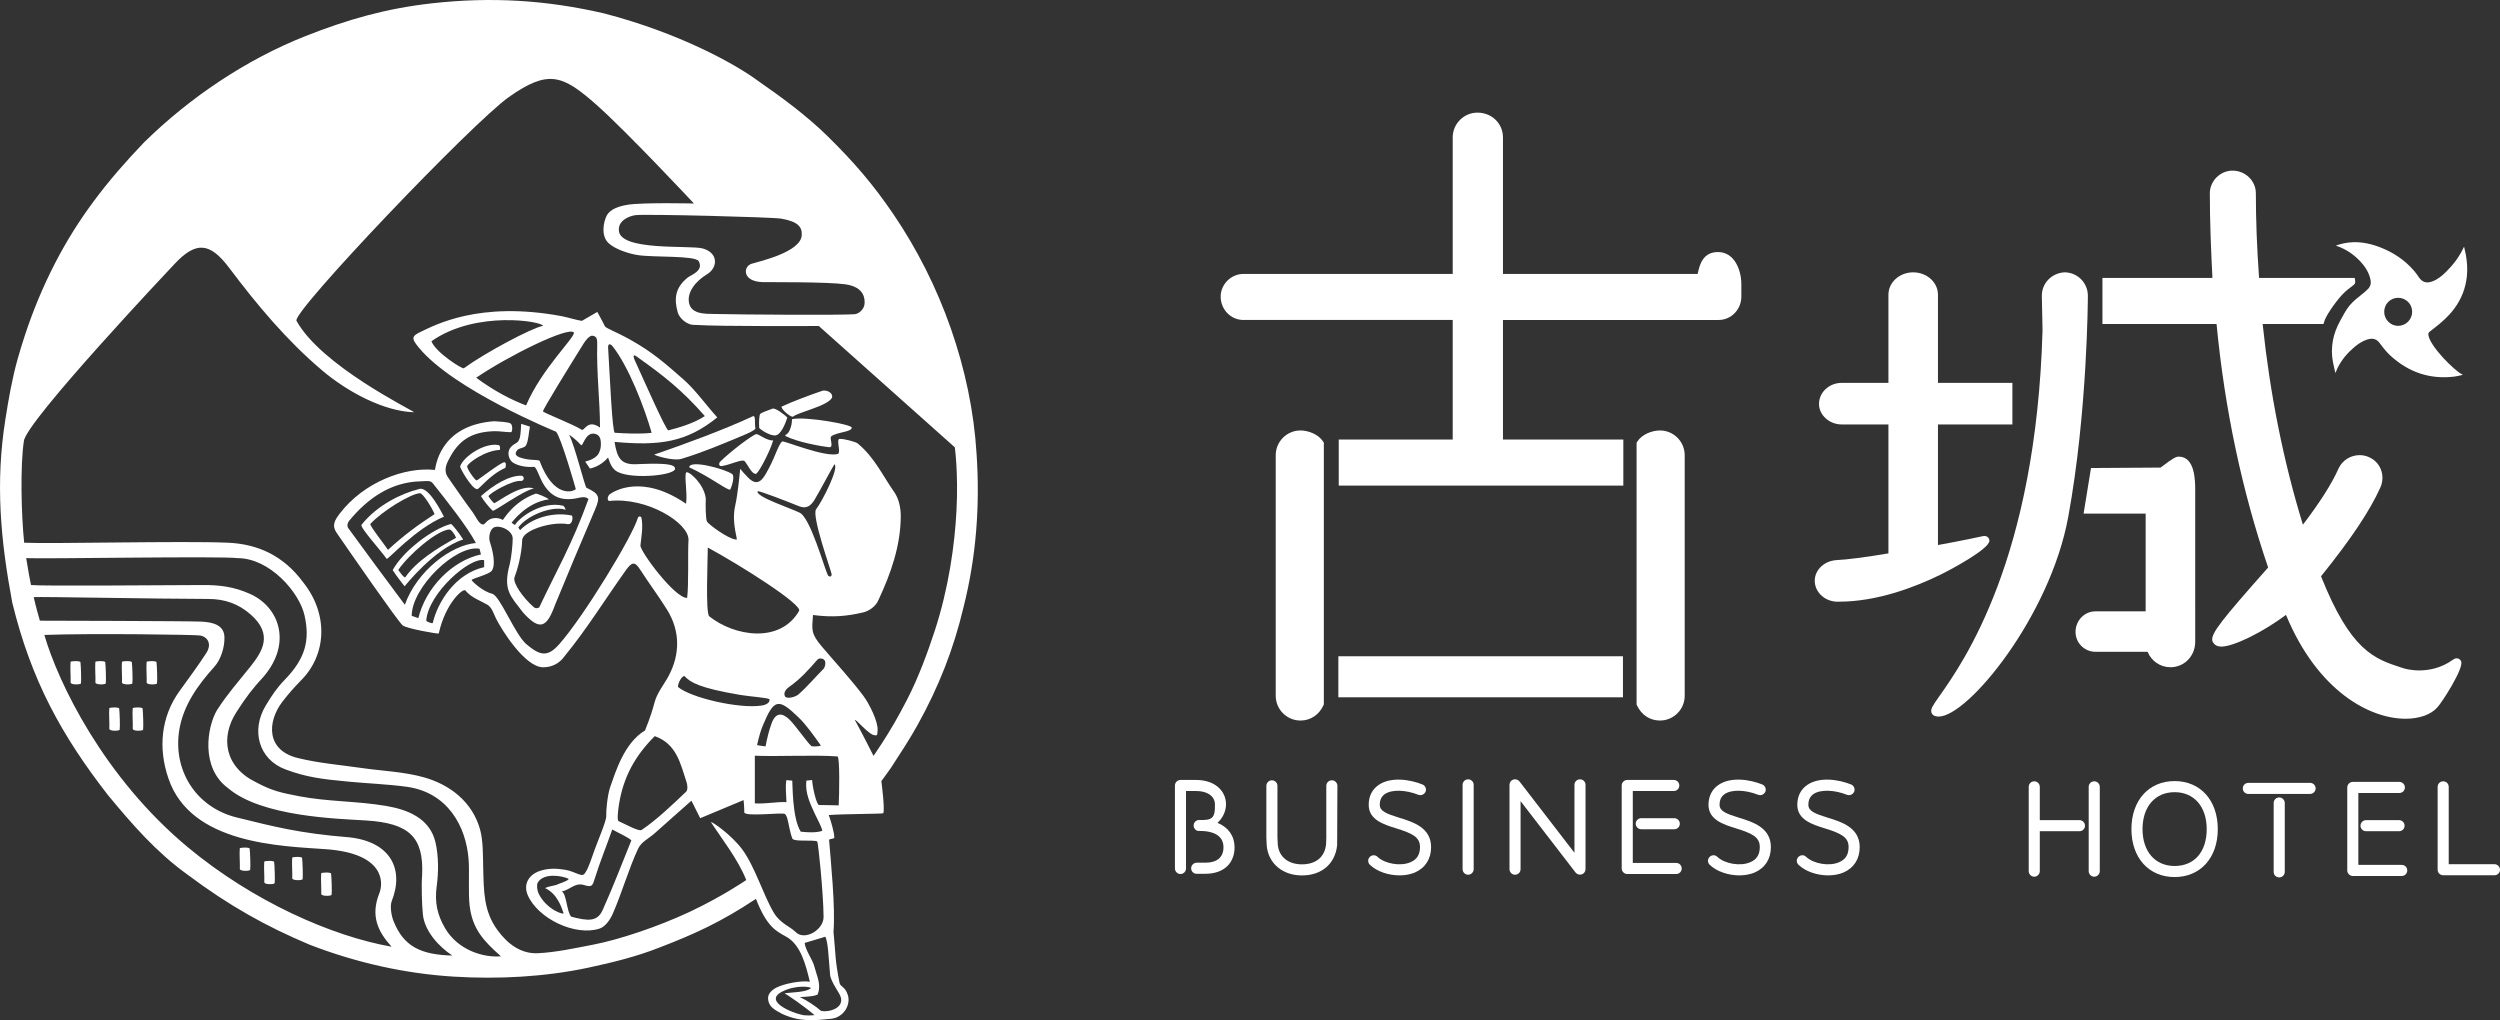
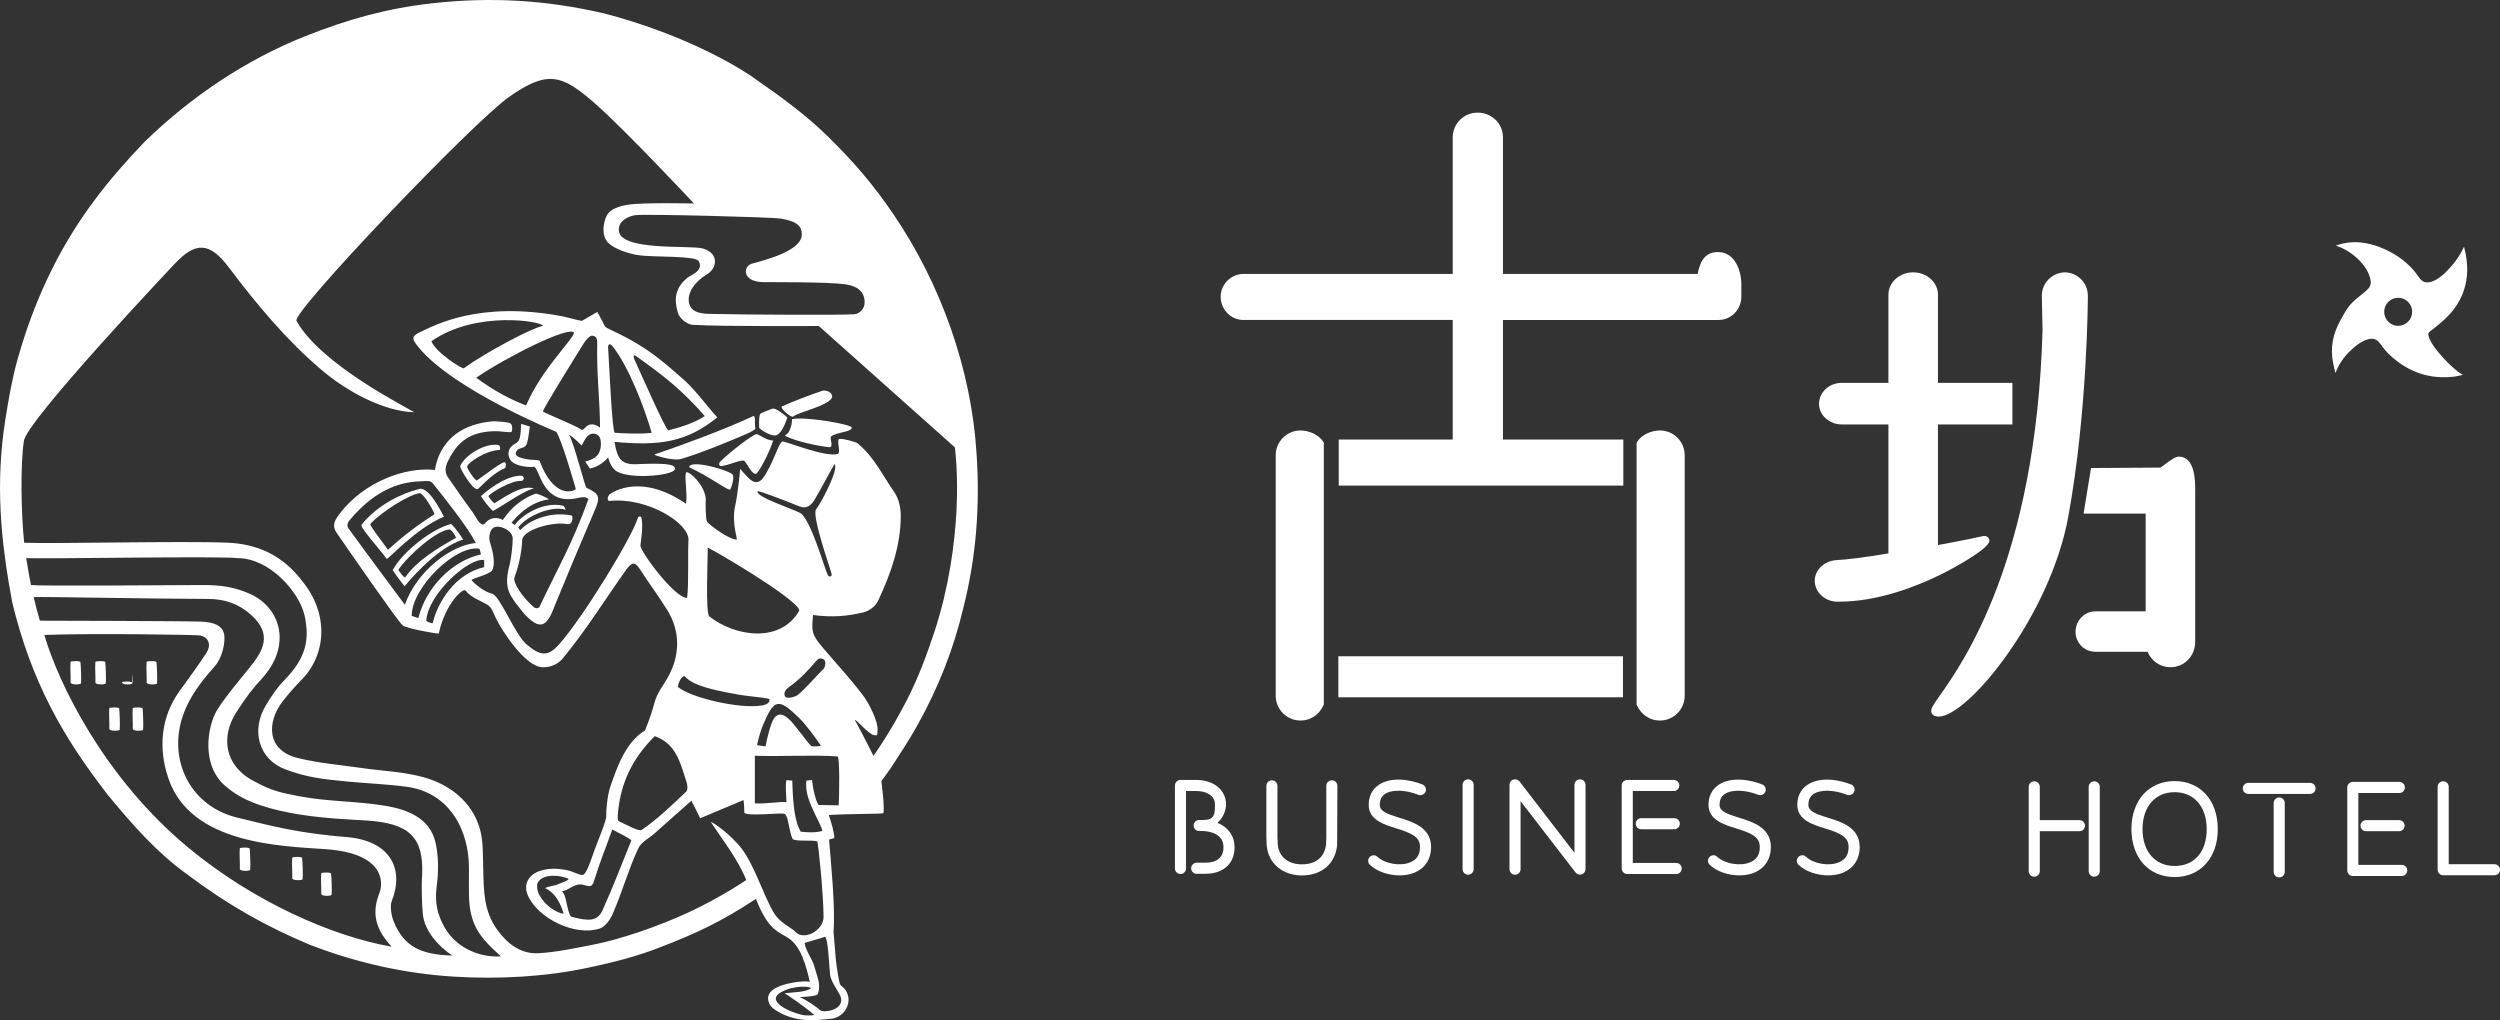
<svg xmlns="http://www.w3.org/2000/svg" version="1.1" id="レイヤー_1" x="0px" y="0px" width="205.204px" height="83.739px" viewBox="0 0 205.204 83.739" enable-background="new 0 0 205.204 83.739" xml:space="preserve">
  <rect x="0" y="0" width="205.204" height="83.739" fill="#333333" stroke="none" />
  <g>
    <g>
      <path fill="#FFFFFF" d="M149.376,48.025c-0.026-0.087-0.045-0.176-0.052-0.27C149.332,47.849,149.35,47.938,149.376,48.025z" />
      <path fill="#FFFFFF" d="M149.484,48.272c-0.029-0.052-0.05-0.107-0.072-0.164C149.434,48.165,149.455,48.22,149.484,48.272z" />
      <path fill="#FFFFFF" d="M163.293,44.383c0-0.131-0.065-0.252-0.174-0.322c-0.045-0.031-0.124-0.068-0.231-0.068    c-0.028,0-0.062,0.002-0.099,0.008c-0.031,0.008-1.649,0.363-3.718,0.736v-9.898h5.745h0.364v-0.364V31.79v-0.363h-0.364h-5.745    v-7.24c0-1.011-0.912-1.833-2.034-1.833c-1.121,0-2.032,0.822-2.032,1.833v7.24h-3.838c-1.026,0-1.86,0.776-1.86,1.731    c0,0.912,0.852,1.681,1.86,1.681h3.838v10.583c-1.942,0.324-3.373,0.51-4.26,0.552c-0.546,0.031-1.052,0.271-1.387,0.657    c-0.29,0.332-0.43,0.742-0.396,1.154c0.067,0.898,0.891,1.604,1.871,1.604c0.042,0,0.083-0.002,0.125-0.004h0.002    c3.132,0,6.25-1.202,8.311-2.213C160.122,46.757,163.293,45.065,163.293,44.383z" />
      <path fill="#FFFFFF" d="M149.325,47.755c0.007,0.094,0.025,0.183,0.052,0.27C149.35,47.938,149.332,47.849,149.325,47.755z" />
      <path fill="#FFFFFF" d="M149.412,48.108c0.022,0.057,0.043,0.112,0.072,0.164C149.455,48.22,149.434,48.165,149.412,48.108z" />
      <path fill="#FFFFFF" d="M169.457,22.353h-0.013l-0.014,0.001c-1.045,0.075-1.833,0.898-1.833,1.917l0.058,2.829    c-0.526,18.776-6.486,27.229-8.443,30.009c-0.574,0.812-0.768,1.087-0.673,1.382c0.041,0.131,0.143,0.231,0.274,0.276    c0.096,0.033,0.202,0.051,0.313,0.051c2.397,0,9.137-8.218,10.635-16.371c1.595-8.68,1.614-18.082,1.614-18.176    C171.375,23.214,170.514,22.353,169.457,22.353z" />
      <path fill="#FFFFFF" d="M178.831,37.48c-0.234,0-0.527,0.173-1.363,0.805c-0.047,0.036-0.09,0.069-0.126,0.095l-5.402,0.034    l-0.307,0.002l-0.05,0.303l-0.49,3.017l-0.068,0.422h0.428h4.665v8.023h-4.126c-0.898,0-1.629,0.757-1.629,1.688    c0,0.899,0.73,1.63,1.629,1.63h4.286c0.308,0.758,1.041,1.268,1.874,1.268c1.14,0,2.034-0.92,2.034-2.092V40.241    C180.185,39.485,180.185,37.48,178.831,37.48z" />
-       <path fill="#FFFFFF" d="M202.018,54.292c-0.058-0.156-0.203-0.256-0.369-0.256c-0.099,0-0.196,0.035-0.297,0.107    c-1.003,0.731-2.061,0.887-2.771,0.887c-0.739,0-1.256-0.164-1.26-0.166l-0.203-0.064c-2.229-0.727-4.158-1.354-6.605-7.496    c2.454-3.045,4.003-5.361,4.867-7.283c0.214-0.463,0.232-1.003,0.051-1.477c-0.177-0.462-0.528-0.825-0.988-1.022    c-0.232-0.107-0.49-0.163-0.761-0.163c-0.742,0-1.42,0.428-1.728,1.093c-0.554,1.247-1.513,2.759-2.928,4.617    c-1.587-5.159-2.697-10.696-3.305-16.477h4.365h0.631l0.103-0.332c0.212-0.517,1.051-1.75,1.691-2.328    c0.278-0.251,0.681-0.512,0.766-0.632c0.094-0.134,0.002-0.486,0.002-0.486h-0.858h-6.994c-0.176-2.503-0.263-4.778-0.263-6.948    c0-1.024-0.859-1.86-1.917-1.86c-1.009,0-1.861,0.853-1.861,1.86c0,2.453,0.109,4.826,0.213,6.948h-8.664h-0.363v0.364v3.051    v0.364h0.363h9.003c0.667,6.979,2.091,13.702,4.235,19.989l-0.188,0.211c-3.555,4.017-4.502,5.188-4.398,5.773    c0.019,0.104,0.068,0.195,0.143,0.266c0.097,0.122,0.273,0.241,0.6,0.241c1.02,0,3.412-1.187,5.307-2.604    c2.605,6.283,6.887,8.526,9.813,8.526c1.143,0,2.094-0.34,2.613-0.936C200.446,57.66,202.237,54.864,202.018,54.292z" />
      <path fill="#FFFFFF" d="M191.681,30.584c-0.061-0.276-0.13-0.551-0.183-0.829c-0.235-1.218-0.006-2.358,0.593-3.432    c0.234-0.419,0.443-0.851,0.749-1.224c0.317-0.391,0.715-0.692,1.104-1.002c0.152-0.121,0.299-0.25,0.435-0.389    c0.244-0.254,0.257-0.558,0.166-0.88c-0.154-0.564-0.471-1.031-0.874-1.442c-0.524-0.536-1.132-0.943-1.843-1.189    c-0.014-0.005-0.029-0.01-0.041-0.017c-0.006-0.002-0.009-0.011-0.03-0.04c0.225-0.061,0.435-0.129,0.651-0.173    c1-0.201,1.967-0.044,2.907,0.312c1.1,0.417,2.059,1.049,2.832,1.943c0.145,0.166,0.271,0.349,0.395,0.532    c0.265,0.393,0.598,0.517,1.048,0.365c0.448-0.149,0.81-0.438,1.141-0.759c0.61-0.595,1.127-1.263,1.485-2.041    c0.006-0.014,0.015-0.024,0.041-0.063c0.051,0.225,0.1,0.421,0.137,0.62c0.109,0.591,0.153,1.187,0.093,1.788    c-0.101,0.987-0.448,1.879-1.042,2.676c-0.466,0.625-1.04,1.137-1.658,1.605c-0.121,0.092-0.238,0.193-0.36,0.285    c-0.095,0.071-0.117,0.16-0.101,0.275c0.143,0.945,2.14,2.907,2.708,3.189c0.031,0.016,0.062,0.034,0.093,0.051    c-0.001,0.011-0.001,0.021-0.001,0.032c-0.217,0.044-0.433,0.104-0.652,0.132c-2.018,0.25-3.766-0.351-5.254-1.71    c-0.317-0.291-0.597-0.634-0.85-0.984c-0.269-0.374-0.567-0.506-1.073-0.344c-0.395,0.125-0.732,0.356-1.047,0.619    c-0.558,0.47-1.025,1.018-1.358,1.671c-0.068,0.135-0.12,0.281-0.179,0.421C191.702,30.583,191.692,30.584,191.681,30.584z     M197.995,25.592c0-0.636-0.512-1.147-1.15-1.148c-0.637-0.002-1.146,0.511-1.146,1.152c0.002,0.636,0.517,1.154,1.148,1.151    C197.478,26.744,197.996,26.224,197.995,25.592z" />
      <path fill="#FFFFFF" d="M136.251,35.333c-0.64,0-1.485,0.315-1.862,0.918l-0.055,0.088v0.104V57.52v0.223v0.079l0.03,0.072    c0.357,0.782,1.062,1.249,1.887,1.249c1.121,0,2.032-0.912,2.032-2.032V37.365C138.284,36.244,137.373,35.333,136.251,35.333z" />
      <path fill="#FFFFFF" d="M106.745,35.333c-1.121,0-2.032,0.912-2.032,2.032v19.746c0,1.12,0.911,2.032,2.032,2.032    c0.825,0,1.53-0.467,1.884-1.249l0.034-0.072v-0.079V57.52V36.444v-0.104l-0.055-0.088    C108.23,35.648,107.385,35.333,106.745,35.333z" />
      <path fill="#FFFFFF" d="M141.011,20.688c-1.271,0-1.516,1.111-1.66,1.775c-0.002,0.008-0.004,0.015-0.006,0.022h-15.979V11.279    c0-1.14-0.918-2.034-2.091-2.034c-1.12,0-2.034,0.913-2.034,2.034v11.207h-17.187c-1.008,0-1.859,0.851-1.859,1.86    c0,1.057,0.834,1.917,1.859,1.917h17.187v9.816h-8.991h-0.364v0.364v3.051v0.364h0.364h22.633h0.363v-0.364v-3.051V36.08h-0.363    h-9.517v-9.816h17.706c1.024,0,1.86-0.86,1.86-1.917V23.31C142.933,22.256,142.421,20.688,141.011,20.688z" />
      <polygon fill="#FFFFFF" points="110.219,53.867 109.855,53.867 109.855,54.231 109.855,56.872 109.855,57.235 110.219,57.235     132.852,57.235 133.215,57.235 133.215,56.872 133.215,54.231 133.215,53.867 132.852,53.867   " />
    </g>
    <g>
      <path fill="#FFFFFF" d="M170.683,67.318h-3.253v-2.731c0-0.251-0.204-0.455-0.454-0.455c-0.256,0-0.455,0.201-0.455,0.455v6.92    c0,0.25,0.204,0.455,0.455,0.455c0.246,0,0.454-0.209,0.454-0.455v-3.279h3.253c0.255,0,0.455-0.199,0.455-0.453    C171.138,67.522,170.934,67.318,170.683,67.318z" />
      <path fill="#FFFFFF" d="M171.898,64.131c-0.255,0-0.455,0.201-0.455,0.455v6.92c0,0.25,0.203,0.455,0.455,0.455    c0.246,0,0.455-0.209,0.455-0.455v-6.92C172.353,64.335,172.147,64.131,171.898,64.131z" />
      <g>
        <path fill="#FFFFFF" d="M178.496,64.112c-2.12,0-3.545,1.585-3.545,3.945c0,2.352,1.425,3.933,3.545,3.933     c2.119,0,3.544-1.581,3.544-3.933C182.04,65.697,180.615,64.112,178.496,64.112z M178.496,71.081     c-1.601,0-2.634-1.188-2.634-3.023c0-1.844,1.033-3.035,2.634-3.035c1.599,0,2.634,1.191,2.634,3.035     C181.129,69.92,180.12,71.081,178.496,71.081z" />
      </g>
      <path fill="#FFFFFF" d="M189.616,64.259h-5.067c-0.257,0-0.455,0.198-0.455,0.454c0,0.254,0.198,0.455,0.455,0.455h5.067    c0.249,0,0.454-0.205,0.454-0.455C190.07,64.462,189.865,64.259,189.616,64.259z" />
      <path fill="#FFFFFF" d="M187.081,65.454c-0.25,0-0.454,0.204-0.454,0.455v5.655c0,0.255,0.199,0.456,0.454,0.456    c0.251,0,0.456-0.206,0.456-0.456v-5.655C187.537,65.663,187.328,65.454,187.081,65.454z" />
      <path fill="#FFFFFF" d="M197.138,70.992h-3.561V65.09h3.364c0.256,0,0.457-0.201,0.457-0.454c0-0.251-0.205-0.457-0.457-0.457    h-3.818c-0.247,0-0.456,0.209-0.456,0.457v6.811c0,0.247,0.209,0.456,0.456,0.456h4.015c0.251,0,0.454-0.205,0.454-0.456    C197.592,71.192,197.393,70.992,197.138,70.992z" />
      <path fill="#FFFFFF" d="M196.917,67.318h-2.709c-0.247,0-0.456,0.209-0.456,0.456c0,0.249,0.205,0.453,0.456,0.453h2.709    c0.255,0,0.455-0.199,0.455-0.453C197.372,67.522,197.167,67.318,196.917,67.318z" />
      <path fill="#FFFFFF" d="M204.749,70.934h-3.754v-6.348c0-0.254-0.2-0.455-0.455-0.455c-0.251,0-0.455,0.204-0.455,0.455v6.803    c0,0.25,0.204,0.453,0.455,0.453h4.209c0.252,0,0.455-0.203,0.455-0.453C205.204,71.143,204.995,70.934,204.749,70.934z" />
    </g>
    <g>
      <path fill="#FFFFFF" d="M99.933,67.542c0.442-0.41,0.701-0.965,0.701-1.529c0-0.543-0.232-1.043-0.652-1.408    c-0.445-0.384-1.075-0.586-1.821-0.586h-1.267c-0.246,0-0.454,0.208-0.454,0.455v6.812c0,0.247,0.208,0.456,0.454,0.456    c0.252,0,0.455-0.205,0.455-0.456v-6.357h0.812c0.527,0,0.951,0.128,1.23,0.37c0.215,0.182,0.333,0.436,0.333,0.715v0.064    c0.001,0.756-0.043,1.217-0.924,1.227h-0.368c-0.252,0-0.456,0.203-0.456,0.453c0,0.223,0.151,0.403,0.359,0.445l0.406,0.01    c0.631,0.032,1.684,0.248,1.684,1.328c0,0.82-0.527,1.27-1.483,1.27h-0.707c-0.251,0-0.464,0.209-0.464,0.456    c0,0.255,0.195,0.454,0.445,0.454h0.726c1.477,0,2.393-0.835,2.393-2.18C101.334,68.624,100.818,67.894,99.933,67.542z" />
      <path fill="#FFFFFF" d="M109.321,64.047c-0.252,0-0.456,0.204-0.456,0.455v4.214l-0.019,0.582    c-0.108,1.048-0.831,1.649-1.982,1.649c-1.132,0-1.892-0.624-1.981-1.619l-0.029-0.607v-4.219c0-0.251-0.204-0.455-0.455-0.455    c-0.246,0-0.455,0.209-0.455,0.455v4.226l0.029,0.682c0.137,1.463,1.299,2.446,2.892,2.446c1.617,0,2.726-0.943,2.89-2.477    l0.021-4.877C109.774,64.251,109.571,64.047,109.321,64.047z" />
      <path fill="#FFFFFF" d="M114.865,67.124c-1.094-0.338-1.61-0.553-1.61-1.062c0-0.403,0.139-0.695,0.425-0.889    c0.562-0.381,1.69-0.354,2.744,0.065c0.221,0.089,0.48-0.021,0.59-0.257c0.044-0.109,0.042-0.236-0.008-0.348    c-0.048-0.111-0.139-0.199-0.247-0.243c-1.028-0.413-2.588-0.651-3.593,0.036c-0.537,0.365-0.821,0.931-0.821,1.635    c0,1.23,1.231,1.613,2.249,1.93c1.383,0.428,1.962,0.737,1.962,1.539c0,0.621-0.258,1.027-0.791,1.245    c-0.794,0.348-2.08,0.136-2.694-0.443c-0.087-0.086-0.209-0.139-0.324-0.13c-0.12,0.002-0.237,0.055-0.315,0.139    c-0.086,0.089-0.133,0.203-0.129,0.324c0.002,0.121,0.054,0.238,0.141,0.318c0.576,0.555,1.527,0.869,2.435,0.869    c0.444,0,0.879-0.076,1.253-0.233c0.859-0.378,1.335-1.119,1.335-2.089C117.464,67.922,115.961,67.461,114.865,67.124z" />
      <path fill="#FFFFFF" d="M120.508,63.969c-0.255,0-0.456,0.199-0.456,0.455v6.919c0,0.25,0.204,0.456,0.456,0.456    c0.246,0,0.454-0.209,0.454-0.456v-6.919C120.962,64.174,120.758,63.969,120.508,63.969z" />
      <path fill="#FFFFFF" d="M129.688,63.969c-0.254,0-0.454,0.199-0.454,0.455v5.574c-1.224-1.588-4.514-5.859-4.514-5.859    l-0.001-0.002c-0.121-0.148-0.318-0.207-0.511-0.15c-0.183,0.062-0.306,0.238-0.306,0.438v6.919c0,0.247,0.208,0.456,0.454,0.456    c0.251,0,0.455-0.206,0.455-0.456v-5.585l4.516,5.861c0.118,0.148,0.329,0.211,0.509,0.15c0.181-0.059,0.306-0.234,0.306-0.427    v-6.919C130.142,64.168,129.942,63.969,129.688,63.969z" />
      <path fill="#FFFFFF" d="M137.582,70.831h-3.56v-5.903h3.365c0.254,0,0.454-0.199,0.454-0.454c0-0.25-0.202-0.455-0.454-0.455    h-3.82c-0.247,0-0.455,0.208-0.455,0.455v6.812c0,0.247,0.208,0.456,0.455,0.456h4.015c0.251,0,0.456-0.205,0.456-0.456    C138.038,71.031,137.836,70.831,137.582,70.831z" />
      <path fill="#FFFFFF" d="M137.425,67.157h-2.708c-0.247,0-0.455,0.207-0.455,0.453c0,0.252,0.204,0.455,0.455,0.455h2.708    c0.257,0,0.457-0.199,0.457-0.455C137.882,67.36,137.678,67.157,137.425,67.157z" />
      <path fill="#FFFFFF" d="M142.756,67.124c-1.096-0.338-1.611-0.553-1.611-1.062c0-0.403,0.14-0.695,0.427-0.889    c0.561-0.381,1.688-0.354,2.742,0.065c0.221,0.089,0.481-0.021,0.591-0.257c0.044-0.109,0.041-0.236-0.008-0.348    s-0.14-0.199-0.248-0.243c-1.028-0.413-2.585-0.651-3.592,0.036c-0.537,0.365-0.821,0.931-0.821,1.635    c0,1.23,1.231,1.613,2.248,1.93c1.384,0.428,1.963,0.737,1.963,1.539c0,0.621-0.259,1.027-0.79,1.245    c-0.794,0.348-2.081,0.136-2.695-0.443c-0.087-0.086-0.203-0.139-0.322-0.13c-0.123,0.002-0.239,0.055-0.316,0.139    c-0.087,0.089-0.133,0.203-0.131,0.324c0.003,0.121,0.056,0.238,0.143,0.318c0.576,0.555,1.527,0.869,2.435,0.869    c0.444,0,0.877-0.076,1.252-0.233c0.86-0.378,1.334-1.119,1.334-2.089C145.355,67.922,143.852,67.461,142.756,67.124z" />
      <path fill="#FFFFFF" d="M150.045,67.124c-1.094-0.338-1.61-0.553-1.61-1.062c0-0.403,0.139-0.695,0.426-0.889    c0.562-0.381,1.69-0.354,2.743,0.065c0.222,0.089,0.48-0.02,0.591-0.257c0.092-0.227-0.025-0.499-0.256-0.591    c-1.026-0.413-2.585-0.651-3.593,0.036c-0.537,0.365-0.82,0.931-0.82,1.635c0,1.23,1.231,1.613,2.248,1.93    c1.385,0.428,1.962,0.737,1.962,1.539c0,0.621-0.256,1.027-0.79,1.245c-0.793,0.348-2.079,0.136-2.694-0.443    c-0.087-0.086-0.203-0.139-0.323-0.13c-0.122,0.002-0.238,0.055-0.315,0.139c-0.087,0.089-0.135,0.203-0.131,0.324    c0.003,0.121,0.056,0.238,0.143,0.318c0.575,0.555,1.525,0.869,2.435,0.869c0.443,0,0.877-0.076,1.252-0.233    c0.86-0.378,1.334-1.119,1.334-2.089C152.645,67.922,151.142,67.461,150.045,67.124z" />
    </g>
  </g>
  <g>
    <path fill="#FFFFFF" d="M68.025,66.901c0.181,0.498,0.461,1.443,0.457,1.855c-0.001,0.108-0.438,0.09-0.429,0.194   c0.138,1.731,0.526,5.497,0.362,7.536c0.191,1.949,0.111,2.246,0.501,4.216c0.09,0.317,0.453,0.273,0.675,0.968   c0.267,0.837-0.372,1.857-1.38,1.955c-1.389,0.135-2.56,0.284-4.061-0.426c-0.368-0.235-1.105-0.48-1.105-1.283   c0-0.364,0.318-0.668,0.703-0.862c0.622-0.312,1.999-0.589,2.725-0.472c-0.319-1.312-0.726-3.051-1.963-3.709   c-0.82-0.464-1.551-0.777-2.462-3.092c-2.877,1.904-5.05,2.893-7.88,3.979c-1.889,0.75-3.867,1.237-5.856,1.663   c-3.574,0.766-7.419,0.964-11.066,0.74c-4.029-0.248-8.015-1.147-11.826-2.619c-3.588-1.509-6.623-3.204-10.033-5.757   c-2.557-1.839-4.523-4.103-6.533-6.532c-3.807-4.91-6.278-9.382-7.846-15.781c-0.974-5.213-1.388-9.837-0.574-15.007   c0.27-1.722,0.565-3.414,1.027-5.05c0.17-0.604,0.374-1.258,0.568-1.853c0.666-2.029,1.465-3.967,2.463-5.911   c1.881-3.66,4.215-6.72,7.345-9.98c3.735-3.662,8.341-6.774,13.231-8.709c3.485-1.378,6.649-2.272,10.359-2.689   c4.866-0.547,9.395-0.28,14.166,0.828c6.17,1.604,10.774,4.155,12.662,5.561c1.825,1.26,3.964,2.835,5.652,4.494   c2.234,2.195,3.787,4.015,5.444,6.454c3.852,5.671,6.388,12.679,6.807,19.654c0.287,4.265-0.032,8.469-1.072,12.576   c-0.819,3.451-2.036,6.541-3.775,9.672c-0.652,1.171-1.394,2.301-2.19,3.525c-0.422,0.6-0.779,1.073-0.779,1.073   s0.304,2.295,0.157,2.637C72.469,66.815,69.184,66.801,68.025,66.901z M1.984,44.547c2.031,0.109,13.062-0.163,16.734,0   c2.457,0.109,4.554,1.068,6.155,3.235c2.089,2.594,1.978,5.958-0.208,8.109c-0.521,0.536-1.054,1.136-1.504,1.731   c-1.24,1.643-1.327,3.996,1.34,4.611c1.695,0.415,3.459,0.555,5.193,0.807c1.7,0.246,3.451,0.302,5.091,0.761   c2.156,0.603,3.992,2.024,4.619,4.282c0.264,0.952,0.23,2.156,0.258,3.161c0.053,1.874,0.017,3.521,1.176,5.106   c0.824,1.127,1.92,1.967,3.341,1.891c1.509-0.08,3.01-0.414,4.503-0.701c2.163-0.414,5.357-1.491,7.908-2.686   c2.68-1.254,4.663-2.619,4.663-2.619c-0.672-1.707-2.039-3.422-2.895-4.748c0.064-0.084,1.662,1.027,2.548,2.209   c1.052,1.404,1.762,3.809,2.614,5.228c0.529,0.878,1.314,1.11,1.777,1.569c0.732,0.762,2.31-0.157,2.303-1.229   c-0.014-1.949-0.442-6.151-0.523-6.197c-0.146-0.083-0.72-0.063-1.12-0.07c-0.43-0.008-0.668-0.015-0.868-0.106   c-0.095-0.043-0.244-0.688-0.329-1.098c-0.083-0.41-0.158-0.844-0.337-0.979c-0.164-0.154-3.305,0.252-3.331-0.138   c0,0,0.001-0.49-0.058-1.005c-1.168,0.477-2.407,1.019-3.561,1.488c-0.211-0.387-0.429-0.893-0.723-1.436   c-1.02,0.92-2.038,1.785-2.967,2.633c-0.521,0.477-1.133,0.718-1.41,1.313c-0.788,1.696-1.325,3.619-2.077,5.333   c-0.214,0.486-0.607,1.061-1.083,1.217c-1.988,0.65-5.058-0.812-5.894-2.742c-0.386-0.893,0.082-1.684,0.985-1.988   c0.672-0.228,1.36-0.219,2.067-0.1c0.767,0.13,1.291,0.543,1.517,0.402c0.227-0.141,0.488-0.791,0.739-1.534   c0.396-1.173,1.174-2.891,1.135-3.304c-0.026-0.289,0.085-1.691,0.335-2.387c0.413-1.15,1.128-3.59,2.85-4.61   c0.049-0.181,0.408-0.913,0.784-2.314c0.215-0.802,0.747-1.409,1.145-2.151c0.949-1.769,0.965-3.684-0.11-5.424   c-0.7-1.133-1.509-2.2-2.226-3.323c-0.461-0.721-0.708-0.585-1.193,0.095c-1.681,2.359-3.159,4.764-5.016,7.035   c-0.427,0.602-1.071,0.908-1.774,0.896c-1.468-0.025-3.38-3.059-3.849-4.014c-0.199-0.405-0.331-0.896-0.701-1.119   c-0.531-0.316-1.312-0.564-1.806-1.17c-0.183-0.224-1.64,1.04-2.187,3.53c-0.034,0.058-2.688-0.409-2.967-0.669   c-0.485-0.453-4.312-5.996-5.421-7.602c-0.407-0.59-0.162-1.018,0.273-1.587c1.965-2.562,5.33-3.835,7.8-3.566   c0.062-0.131,0.287-3.661,4.861-3.999c0.396,0.025,1.139,0.063,1.333,0.176c0.224,0.129,0.164,0.737,0.047,0.725   c-0.435,0-0.95-0.094-1.368-0.082c-1.613,0.046-2.747,0.565-3.565,2.01c-0.344,0.608-0.655,1.173-0.227,1.79   c0.668,0.962,1.331,1.926,2.028,2.865c0.25,0.335,0.52,1.045,0.886,0.987c0.127-0.02,0.33-0.494,0.911-0.52   c0.452-0.021,0.66,0.156,0.66,0.156c0.066-0.01,0.841-1.502,2.717-2.168c0.053-0.019,0.844,0.28,1.078,0.474   c-1.859,0.232-3.067,1.923-3.067,1.923l0.271,0.185c0.437-0.708,2.266-1.979,3.939-1.588c0.12,0.015,0.26,0.347,0.205,0.33   c-1.097-0.357-3.161,0.484-3.864,1.458l0.147,0.221c0.985-1.022,2.739-1.52,4.246-1.199c0.105,0.068,0.088,0.778-0.352,0.701   c-1.332-0.229-3.693,0.512-3.721,1.312c-0.04,1.183-0.388,2.421-0.63,3.056c-0.166,0.438,0.664,1.644,1.56,2.432   c0.205,0.181,0.338,0.075,0.461,0.051c1.379-2.939,2.695-5.158,4.048-8.903c-0.248-0.263-0.68-0.129-0.88-0.086   c-1.263,0.268-2.083-0.049-2.735-1.015c-0.418-0.62-0.636-1.56-0.861-1.544c-0.732,0.052-1.327-0.112-1.706-0.339   c-0.312-0.187-0.552-0.79-0.236-1.223c0.21-0.291,0.498-0.355,0.628-0.506c0.216-0.253,0.232-0.773,0.265-1.465l0.72,0.227   c-0.107,0.492-0.102,1.109-0.316,1.529c-0.137,0.268-0.644,0.201-0.77,0.466c-0.099,0.132-0.189,0.379,0.26,0.538   c0.771,0.271,1.306,0.15,1.613,0.264c1.15,3.112,2.768,2.562,2.98,2.334c0,0-1.209-4.273-1.625-4.712c0,0-8.459-3.446-11.291-6.939   c-0.558-0.687-0.602-0.891,0.17-1.25c1.142-0.534,4.792-2.568,11.589-1.292c0.482,0.091,1.216,0.323,1.654,0.385   c0.183-0.099,1.268-0.734,1.268-0.734s0.505,0.913,0.613,1.164c0.075,0.176,0.861,0.433,2.056,1.096   c1.889,1.047,2.981,2.039,4.394,3.273c0.987,0.863,1.874,2.127,2.782,3.123c-2.518,2.042-4.721,2.352-8.431,2.012   c0.211,1.315,0.519,1.823,1.622,1.835c0.521,0.005,3.297-0.223,3.329,0.309c0.273,0.574-3.406,0.967-4.689,0.323   c-0.459-0.231-0.632-0.697-0.795-1.189c-0.632,0.772-1.486,0.908-1.486,0.908l-0.394-0.573c0,0,0.822-0.161,1.097-0.644   c0.048-0.085,0.255-0.43,0.178-1.074c-0.066-0.573-0.562-0.575-0.63-0.575c-0.663,0.009-0.842,1.098-0.982,0.94   c-0.384-0.434-1.029-0.925-0.965-0.809c0.433,0.787,1.279,4.245,1.414,4.316c1.066,0.508,1.15,0.739,0.686,1.825   c-1.125,2.627-2.215,5.211-3.274,7.798c-0.673,1.856-1.238,2.14-2.606,0.632c-1.008-1.34-1.699-1.82-1.11-3.975   c0.147-0.62,0.24-1.585,0.246-2.104c0.007-0.723-1.165-1.18-1.591-0.894c-0.275,0.185-0.413,0.765-0.279,1.171   c0.235,0.715,0.5,1.871,0.151,2.356c-0.226,0.313-1.682,0.651-1.649,0.768s0.928,0.942,1.685,1.122   c0.632,0.15,1.874,3.352,2.806,4.139c1.11,0.941,1.734,1.086,2.688,0.01c2.059-2.323,6.039-8.902,6.458-10.371   c0.049-0.17,0.234-0.14,0.29-0.054c0.168,0.727-0.007,1.671-0.075,2.302c-0.051,0.473,2.831,4.357,3.832,4.314   c0.146-1.035,0.044-3.742,0.115-4.77c0.02-1.396-3.418-3.52-6.49-3.189c-0.162,0.017-0.216-0.314,0.013-0.539   c0.333-0.251,2.647-1.718,6.274,0.77c0.135-0.93-0.174-2.291,0.019-2.585c0.293-0.074,1.486,1.025,1.603,2.172   c-0.028,0.408-0.018,1.698,0.102,1.886c0.141,0.225,1.713,1.409,2.369,1.463c0.287,0.192-0.427-1.22-0.046-2.844   c0.203-0.873,0.401-2.968,0.401-2.968s0.213,0.282,0.488,0.561c0.999,1.142,1.407,0.31,2.045-0.958   c0.325-0.649,0.697-1.784,0.931-1.843c0.232-0.031,3.562,1.339,4.554,1.023c0.267-0.157-0.158-1.154,0.125-1.232   c0.396-0.023,1.355,0.256,1.487,0.365c1.404,1.157,2.07,2.671,3.023,4.022c0.363,0.516,0.523,1.278,0.523,1.928   c-0.004,2.438-0.812,4.734-1.821,6.885c-0.229,0.582-0.833,0.943-1.256,1.041c-1.312,0.307-2.489,0.43-4.129,0.215   c-0.092,1.245-0.183,1.519,0.769,2.637c1.214,1.43,2.296,2.576,3.372,4.005c0.482,0.642,1.222,2.124,1.162,2.83   c-0.025,0.3,0.03,0.474-0.284,0.384c-0.397,0.005-1.603-1.438-1.577-1.23c0.577,1.045,1.526,2.935,1.526,2.935   s0.24-0.335,0.684-1.021c0.294-0.454,0.655-1.028,1.036-1.688c0.331-0.573,0.678-1.212,1.016-1.866   c0.949-1.834,1.708-3.91,2.281-5.658c1.165-3.551,1.653-7.133,1.796-9.92c0.158-3.073-0.138-5.172-0.138-5.172l-11.165-9.959   c0,0-8.166,0.048-10.177-0.091c-0.679,0.034-1.276-0.591-1.394-1.003c-0.326-1.141-0.223-2.057,0.818-2.888   c0.257-0.206,1.327-0.549,0.9-1.332c-0.268-0.491-3.688-0.303-4.997-0.505c-0.765-0.117-1.922-0.498-2.438-1.013   c-0.603-0.603-0.384-1.714-0.122-2.224c0.289-0.562,1.059-0.79,1.749-0.899c1.243-0.197,5.415-0.099,5.415-0.099   s-5.492-5.878-8.001-8.1c-2.805-2.484-3.97-2.908-7.191-0.639c-2.996,2.109-17.819,17.662-17.435,18.364   c2.02,3.669,9.398,7.277,9.656,7.509c-2.5-0.074-5.492-1.684-7.584-3.463c-2.895-2.458-5.316-5.361-7.591-8.383   c-1.585-2.108-2.729-2.22-4.521-0.292C14.23,21.769,2.041,34.67,1.958,36.222C1.66,38.167,1.737,42.167,1.984,44.547z    M32.144,77.708c-1.123-1.237-1.75-2.524-1.006-4.391c0.335-0.839,0.48-3.268-4.396-3.614c-3.689-0.264-11.084-0.4-12.915-5.803   c-0.851-2.463-0.634-5.062,0.938-7.215c0.709-0.971,1.531-2.101,2.184-3.106c0.383-0.589,0.231-1.241-0.494-1.415   c-0.283-0.067-8.941-0.193-12.815-0.047c1.146,3.949,4.897,11.719,11.808,17.451C20.771,73.985,27.234,76.848,32.144,77.708z    M41.116,78.494c-1.452-1.284-2.343-2.265-2.569-4.158c-0.122-1.028-0.006-2.72-0.081-3.753c-0.199-2.762-1.721-5.543-5.088-6.004   c-1.544-0.211-3.214-0.273-4.765-0.42c-2.248-0.209-3.478-0.372-5.176-1.002c-2.218-0.824-2.85-3.229-1.617-5.258   c0.484-0.801,0.896-1.429,1.553-2.104c1.698-1.746,2.086-3.254,1.617-5.307c-0.428-1.865-2.834-4.675-5.492-4.675   c-1.416-0.183-15.887,0.075-17.349,0c0.175,1.086,0.325,1.892,0.395,2.208c0.843,0.096,10.221,0.017,14.082,0   c1.413-0.006,2.57,0.137,3.883,0.721c2.41,1.071,3.464,4.01,1.169,6.75c-0.988,1.076-1.467,1.709-2.27,2.956   c-1.334,2.07-0.986,4.515,1.635,5.776c1.29,0.693,2.068,0.855,3.511,1.132c2.38,0.456,4.743,0.39,7.136,0.796   c1.789,0.303,3.605,1.021,4.059,3.006c0.255,1.111,0.254,2.436,0.097,3.574c-0.182,1.328,0.046,2.346,0.667,3.424   C37.56,77.975,39.651,78.623,41.116,78.494z M3.273,50.947c0,0,12.105,0.024,13.24,0.076c0.967,0.046,1.873,0.276,1.909,1.259   c0.03,0.818-0.288,1.854-0.83,2.451c-1.368,1.512-2.527,3.156-2.867,5.127c-0.565,3.291,1.302,6.4,4.709,7.24   c3.013,0.741,5.13,1.301,9.183,1.624c3.43,0.349,4.578,2.61,3.538,5.239c-0.163,0.414-0.028,1.249,0.167,1.689   c0.811,2.005,2.181,2.718,4.809,2.781c-1.112-0.729-2.271-1.996-2.418-3.354c-0.086-0.801-0.131-2.451-0.064-3.253   c0.145-3.139-1.08-4.261-4.611-4.481c-2.293-0.143-8.549-0.293-11.309-2.646c-2.273-1.655-1.746-5.006-0.919-6.41   c0.896-1.383,1.711-2.277,2.741-3.571c1.004-1.261,1.867-2.641,0.047-4.259c-1.013-0.897-2.133-1.295-3.52-1.297   c-4.293-0.006-13.822-0.196-14.312-0.15C2.978,49.958,3.14,50.444,3.273,50.947z M70.146,25.792   c0.355-0.026,0.775-0.405,0.816-0.839c0.037-0.398,0.013-1.393-1.572-1.616c-1.514-0.212-6.232-0.167-6.776-0.18   c-1.733-0.042-1.61-1.301-0.924-1.505c0.785-0.234,4.033-0.974,4.118-2.342c0.042-0.676-0.294-1.121-1.679-1.363   c-0.752-0.13-11.165-0.392-11.967-0.287c-0.525,0.068-1.405,0.438-1.366,1.217c-0.009,1.759,5.835,1.232,6.872,1.514   c1.317,0.357,1.273,1.58,0.346,2.136c-0.919,0.552-1.683,1.495-1.439,2.413c0.231,0.878,1.405,0.815,2.029,0.83   C61.077,25.828,68.915,25.879,70.146,25.792z M65.591,50.144c0.281-0.523-4.751-3.712-7.495-5.202c0,0.998-0.197,5.34,0.117,5.643   C60.288,52.242,64.04,52.84,65.591,50.144z M66.194,64.073c0.105-0.021,0.361-0.025,0.468-0.047   c0.012,0.507,0.354,2.053,0.571,2.051c0.439-0.002,1.608,0.03,1.608,0.03c0.045-0.804,0.107-4.001-0.102-4.018   c-1.812-0.14-4.964,0.022-6.781-0.059c0,0,0,2.894,0,3.911c0.948,0.057,1.825-0.146,2.596-0.1   c-0.029-0.754-0.099-1.299-0.007-1.807c0.099,0.013,0.385,0.028,0.483,0.042c0.035,0.21-0.021,3.054,0.695,4.188   c0,0,1.187,0.161,1.771-0.071c-0.054-0.333-0.443-1.029-0.579-1.323C66.498,65.965,66.059,65.065,66.194,64.073z M53.743,60.424   c-1.628,1.626-2.587,3.378-2.939,5.626c-0.087,0.56-0.158,1.278-0.031,1.349c0.605,0.275,1.677,0.869,1.887,0.728   c1.286-0.86,2.669-2.206,3.656-3.142c0.167-0.158,0.105-0.586,0.034-0.801C55.851,62.69,55.539,61.051,53.743,60.424z    M39.063,44.571c-0.724-1.359-2.364-3.424-3.545-4.91c-0.205-0.26-0.572-0.16-0.973-0.153c-2.479,0.044-4.412,1.443-5.896,3.253   c-0.135,0.164-0.18,0.427-0.058,0.595c1.46,1.996,3.083,4.214,4.64,6.283C34.226,46.846,37.044,44.741,39.063,44.571z    M49.25,35.096c0-2.136-0.292-4.479-0.23-6.863c-0.004-0.269,0.028-0.625-0.381-0.678c-0.248-0.039-0.591,0.41-0.719,0.617   c-1.063,1.708-3.387,5.458-3.352,5.593c0.031,0.116,2.556,1.093,3.161,1.501C47.977,35.432,48.209,34.353,49.25,35.096z    M43.182,33.279c1.284-3.035,4.079-5.633,3.92-5.99c-0.447-0.517-5.41,1.94-8.016,3.715C40.56,32.091,41.926,32.8,43.182,33.279z    M44.568,26.746c0-0.35-5.481-1.315-9.156,1.263c0.343,0.914,2.535,2.31,2.662,2.217C39.788,28.972,43.656,26.91,44.568,26.746z    M46.111,73.178c0.385,0.156,0.408,1.653,0.768,2.062c1.376,0.367,2.149,0.432,2.585-0.537c0.871-1.943,1.43-3.424,2.36-5.725   c-0.319-0.293-1.114-0.631-1.568-0.895c-0.47,1.355-1.033,2.719-1.431,4.017c-0.184,0.599-0.228,0.752-0.875,0.549   C47.202,72.416,46.859,72.997,46.111,73.178z M50.242,28.375c-0.168-0.162-0.329-0.175-0.329,0.129   c0.131,2.098,0.335,7.002,0.554,7.018c0.802,0.056,2.062,0.117,3.022,0.007C52.928,33.542,51.578,30.005,50.242,28.375z    M57.855,34.152c-1.864-2.127-3.391-3.322-5.559-4.861c-0.284-0.217-0.354-0.138-0.229,0.201c0.791,1.721,2.609,5.875,2.797,5.83   C55.695,35.114,56.937,34.757,57.855,34.152z M62.186,40.328c-0.181,0.442,2.786,1.414,3.417,1.739   c0.888,0.323,2.062,4.577,2.354,5.162c0.134,0.146,0.315,0.128,0.304-0.105c-0.093-0.437-1.635-4.733-1.282-5.31   c0.506-0.656,1.923-3.424,1.511-3.708c-0.091,0.117-1.134,2.082-1.631,2.914c-0.299,0.501-0.679,0.771-1.255,0.539   C64.567,41.141,62.186,40.213,62.186,40.328z M66.046,77.396c0.068,0.615,0.65,1.363,0.795,1.923   c0.229,0.879,0.57,1.461,0.294,2.267c-0.079,0.229-1.544,0.245-1.482,0.269c0.513,0.197,1.397,0.81,1.691,1.084   c0.199,0.186,1.835,0.029,1.698-0.973c-0.058-0.432-0.816-1.271-0.906-1.947c-0.123-1.389-0.165-2.758-0.399-3.134   C67.254,77.051,66.195,77.344,66.046,77.396z M55.647,56.382c1.006,0.88,5.07,1.833,6.9,1.525c0.401-0.067,0.68-0.269,0.605-0.526   c-0.277-0.12-1.664-0.217-2.41-0.344c-3.378-0.574-4.071-1.026-4.562-1.545C55.947,55.493,55.647,56.059,55.647,56.382z    M62.138,61.162c0.131,0.034,0.698,0.103,0.698,0.103c0.119-0.617,0.289-1.345,0.515-1.935c0.337-0.882,0.872-0.806,1.416-0.298   c0.497,0.463,1.421,1.824,1.825,2.201c0.063,0.06,0.724,0.043,0.783-0.043c-0.495-0.696-1.154-1.652-1.822-2.299   c-1.665-1.612-2.017-1.533-2.924,0.624C62.441,59.966,62.313,60.401,62.138,61.162z M67.394,54.05   c-0.131-0.015-0.231,0.017-0.319,0.117c-0.629,0.724-1.377,1.579-2.318,2.226c-0.215,0.147-0.51,0.487-0.302,0.801   c0.239,0.201,0.888-0.025,1.067-0.182c0.751-0.656,1.383-1.419,2.088-2.127C67.695,54.799,67.961,54.115,67.394,54.05z    M39.36,45.043c-1.93-0.35-5.567,3.158-5.567,5.506l0.545,0.187c0.611-2.502,2.783-4.722,5.14-5.226L39.36,45.043z M34.987,50.948   c0,0.058,0.514,0.281,0.538,0.176c0.397-1.697,1.839-4.035,4.214-4.572c0,0,0-0.621,0-0.573   C38.56,45.709,35.141,48.708,34.987,50.948z M66.09,83.338c0.277,0.043,1.084-0.034,0.74-0.037c-0.86-0.74-2.123-1.592-2.432-1.773   c0.642-0.084,1.78-0.074,2.151-0.414c0.104-0.113-1.219-0.32-2.39,0.301C62.536,82.276,65.528,83.338,66.09,83.338z M46.255,74.942   c-0.177-0.506-0.518-1.582-1.512-2.045c0.329-0.184,0.811-0.174,1.109-0.342c0.179-0.07,1.001-0.343,0.779-0.44   c-0.521-0.233-1.998-0.493-2.489,0.325c-0.111,0.188-0.052,0.648,0.065,0.896C44.855,74.683,46.336,75.137,46.255,74.942z" />
    <path fill="#FFFFFF" d="M53.704,37.313c2.469-0.85,5.76-2.054,8.092-3.147c0.261-0.099,0.122,0.561,0.21,1.016   c-0.08,0.142-0.577,0.372-0.831,0.479c-1.725,0.726-3.457,1.46-5.244,2.003C55.261,37.867,53.698,37.374,53.704,37.313z" />
    <path fill="#FFFFFF" d="M64.867,35.182c0.204-0.521,0.092-0.769,0.171-0.784c1.138-0.222,4.875,0.441,4.875,0.699   c0,0.374-1.23,0.365-1.681,0.719c-0.176,0.137,0.224,0.86-0.135,0.896c-0.813-0.087-2.689-0.442-3.62-0.921   C64.366,35.653,64.694,35.743,64.867,35.182z" />
    <path fill="#FFFFFF" d="M59.097,37.911c0.788-0.792,2.724-2.279,3.004-2.279c0.178,0,0.815,0.537,1.362,0.524   c-0.311,1.032-1.277,2.816-1.435,2.738c-0.343,0.001-0.633-0.728-0.908-1.042c-0.172-0.208-1.235,0.321-1.865,0.399   C59.056,38.302,58.956,38.111,59.097,37.911z" />
    <path fill="#FFFFFF" d="M62.317,35.123c-0.033-0.484,0.001-1.057,0.086-1.148c0.107-0.114,0.704-0.319,1.014-0.434   c0.234-0.086,1.096,0.582,1.207,0.739c-0.188,0.592-0.55,1.409-0.973,1.46C63.231,35.789,62.441,35.292,62.317,35.123z" />
    <path fill="#FFFFFF" d="M41.032,36.929c-1.245,0.054-2.63,1.082-2.685,1.342c-0.04,0.195,0.656,1.187,0.783,1.161   c0.101-0.02,1.913-1.435,2.248-1.489c0.201-0.034,0.145,0.388,0.098,0.462c-1.348,0.596-2.192,1.855-2.335,1.742   c-0.437-0.053-1.391-1.715-1.374-1.863c0.278-0.822,2.008-1.969,3.147-1.753C41.083,36.563,41.047,36.817,41.032,36.929z" />
    <path fill="#FFFFFF" d="M39.477,40.722c1.033-0.923,2.333-1.711,3.338-1.675c0.277,0.065,0.205,0.451-0.058,0.428   c-0.733-0.065-2.521,0.978-2.658,1.247c-0.019,0.036,0.361,0.533,0.473,0.58c0.37-0.15,2.208-1.603,3.255-1.205   c-0.808,0.116-3.282,1.913-3.383,1.827C40.197,41.714,39.673,41.062,39.477,40.722z" />
    <path fill="#FFFFFF" d="M64.148,33.377c0.938-0.438,2.483-1.009,3.354-1.301c0.242-0.081,0.876,0.083,0.797,0.553   c-0.335,0.699-2.729,1.181-3.205,1.568C64.977,34.292,64.148,33.67,64.148,33.377z" />
    <path fill="#FFFFFF" d="M56.575,38.363c0-0.651,2.811,0.092,3.505,0.533c0.279,0.179-0.046,1.111-0.134,1.279   C59.816,40.353,58.242,39.105,56.575,38.363z" />
    <path fill="#FFFFFF" d="M6.645,56.091c-0.017,0.114-0.86,0.14-0.85-0.077c0.022-0.473-0.046-1.192-0.003-1.677   c-0.015-0.085,0.797-0.114,0.812,0.019C6.647,54.732,6.681,55.844,6.645,56.091z" />
    <path fill="#FFFFFF" d="M8.681,56.091c-0.017,0.114-0.858,0.14-0.848-0.077c0.021-0.473-0.047-1.192-0.005-1.677   c-0.015-0.085,0.797-0.114,0.812,0.019C8.683,54.732,8.718,55.844,8.681,56.091z" />
-     <path fill="#FFFFFF" d="M10.865,56.091c-0.018,0.114-0.86,0.14-0.85-0.077c0.021-0.473-0.047-1.192-0.005-1.677   c-0.015-0.085,0.798-0.114,0.812,0.019C10.867,54.732,10.9,55.844,10.865,56.091z" />
+     <path fill="#FFFFFF" d="M10.865,56.091c-0.018,0.114-0.86,0.14-0.85-0.077c-0.015-0.085,0.798-0.114,0.812,0.019C10.867,54.732,10.9,55.844,10.865,56.091z" />
    <path fill="#FFFFFF" d="M12.888,56.091c-0.018,0.114-0.859,0.14-0.85-0.077c0.021-0.473-0.046-1.192-0.004-1.677   c-0.014-0.085,0.797-0.114,0.812,0.019C12.89,54.732,12.923,55.844,12.888,56.091z" />
    <path fill="#FFFFFF" d="M9.824,59.893c-0.016,0.115-0.859,0.139-0.85-0.077c0.023-0.473-0.045-1.192-0.003-1.677   c-0.013-0.084,0.798-0.113,0.812,0.018C9.826,58.533,9.86,59.646,9.824,59.893z" />
    <path fill="#FFFFFF" d="M11.746,59.893c-0.017,0.115-0.859,0.139-0.85-0.077c0.022-0.473-0.045-1.192-0.003-1.677   c-0.015-0.084,0.797-0.113,0.812,0.018C11.748,58.533,11.782,59.646,11.746,59.893z" />
    <path fill="#FFFFFF" d="M20.535,71.394c-0.018,0.114-0.859,0.14-0.849-0.078c0.021-0.471-0.046-1.19-0.005-1.675   c-0.014-0.086,0.797-0.114,0.812,0.018C20.537,70.035,20.572,71.147,20.535,71.394z" />
-     <path fill="#FFFFFF" d="M22.544,72.489c-0.017,0.113-0.859,0.139-0.85-0.078c0.022-0.472-0.045-1.191-0.003-1.677   c-0.015-0.084,0.797-0.112,0.812,0.02C22.546,71.129,22.581,72.241,22.544,72.489z" />
    <path fill="#FFFFFF" d="M24.839,72.161c-0.018,0.113-0.86,0.139-0.85-0.078c0.021-0.473-0.047-1.191-0.004-1.676   c-0.014-0.084,0.797-0.113,0.812,0.018C24.84,70.8,24.875,71.913,24.839,72.161z" />
    <path fill="#FFFFFF" d="M27.218,73.444c-0.017,0.115-0.859,0.139-0.85-0.076c0.022-0.473-0.045-1.193-0.004-1.678   c-0.014-0.084,0.798-0.113,0.812,0.019C27.22,72.084,27.255,73.198,27.218,73.444z" />
    <path fill="#FFFFFF" d="M36.438,42.411c-2.333,0.973-4.583,3.533-4.698,3.463c-0.521-0.74-2.225-2.604-2.066-2.801   c1.336-1.67,3.359-2.587,4.674-2.918C35.159,39.792,36.288,42.144,36.438,42.411z M35.671,42.198   c-0.271-0.642-0.976-1.714-1.19-1.713c-0.702,0.005-3.093,1.441-4.087,2.525c-0.018,0.211,1.184,1.703,1.451,2.121   C33.158,43.935,34.185,43.17,35.671,42.198z" />
    <path fill="#FFFFFF" d="M32.232,46.796c0.848-1.56,3.252-3.39,4.777-3.786c0.075-0.02,0.619,0.658,1.011,1.274   c-2.349,0.724-4.808,3.841-4.808,3.841S32.579,47.338,32.232,46.796z M32.691,46.782c0,0,0.492,0.721,0.581,0.594   c0.897-1.303,2.607-2.381,4.166-3.233c-0.117-0.3-0.403-0.696-0.567-0.683C35.834,43.543,33.525,45.543,32.691,46.782z" />
  </g>
</svg>